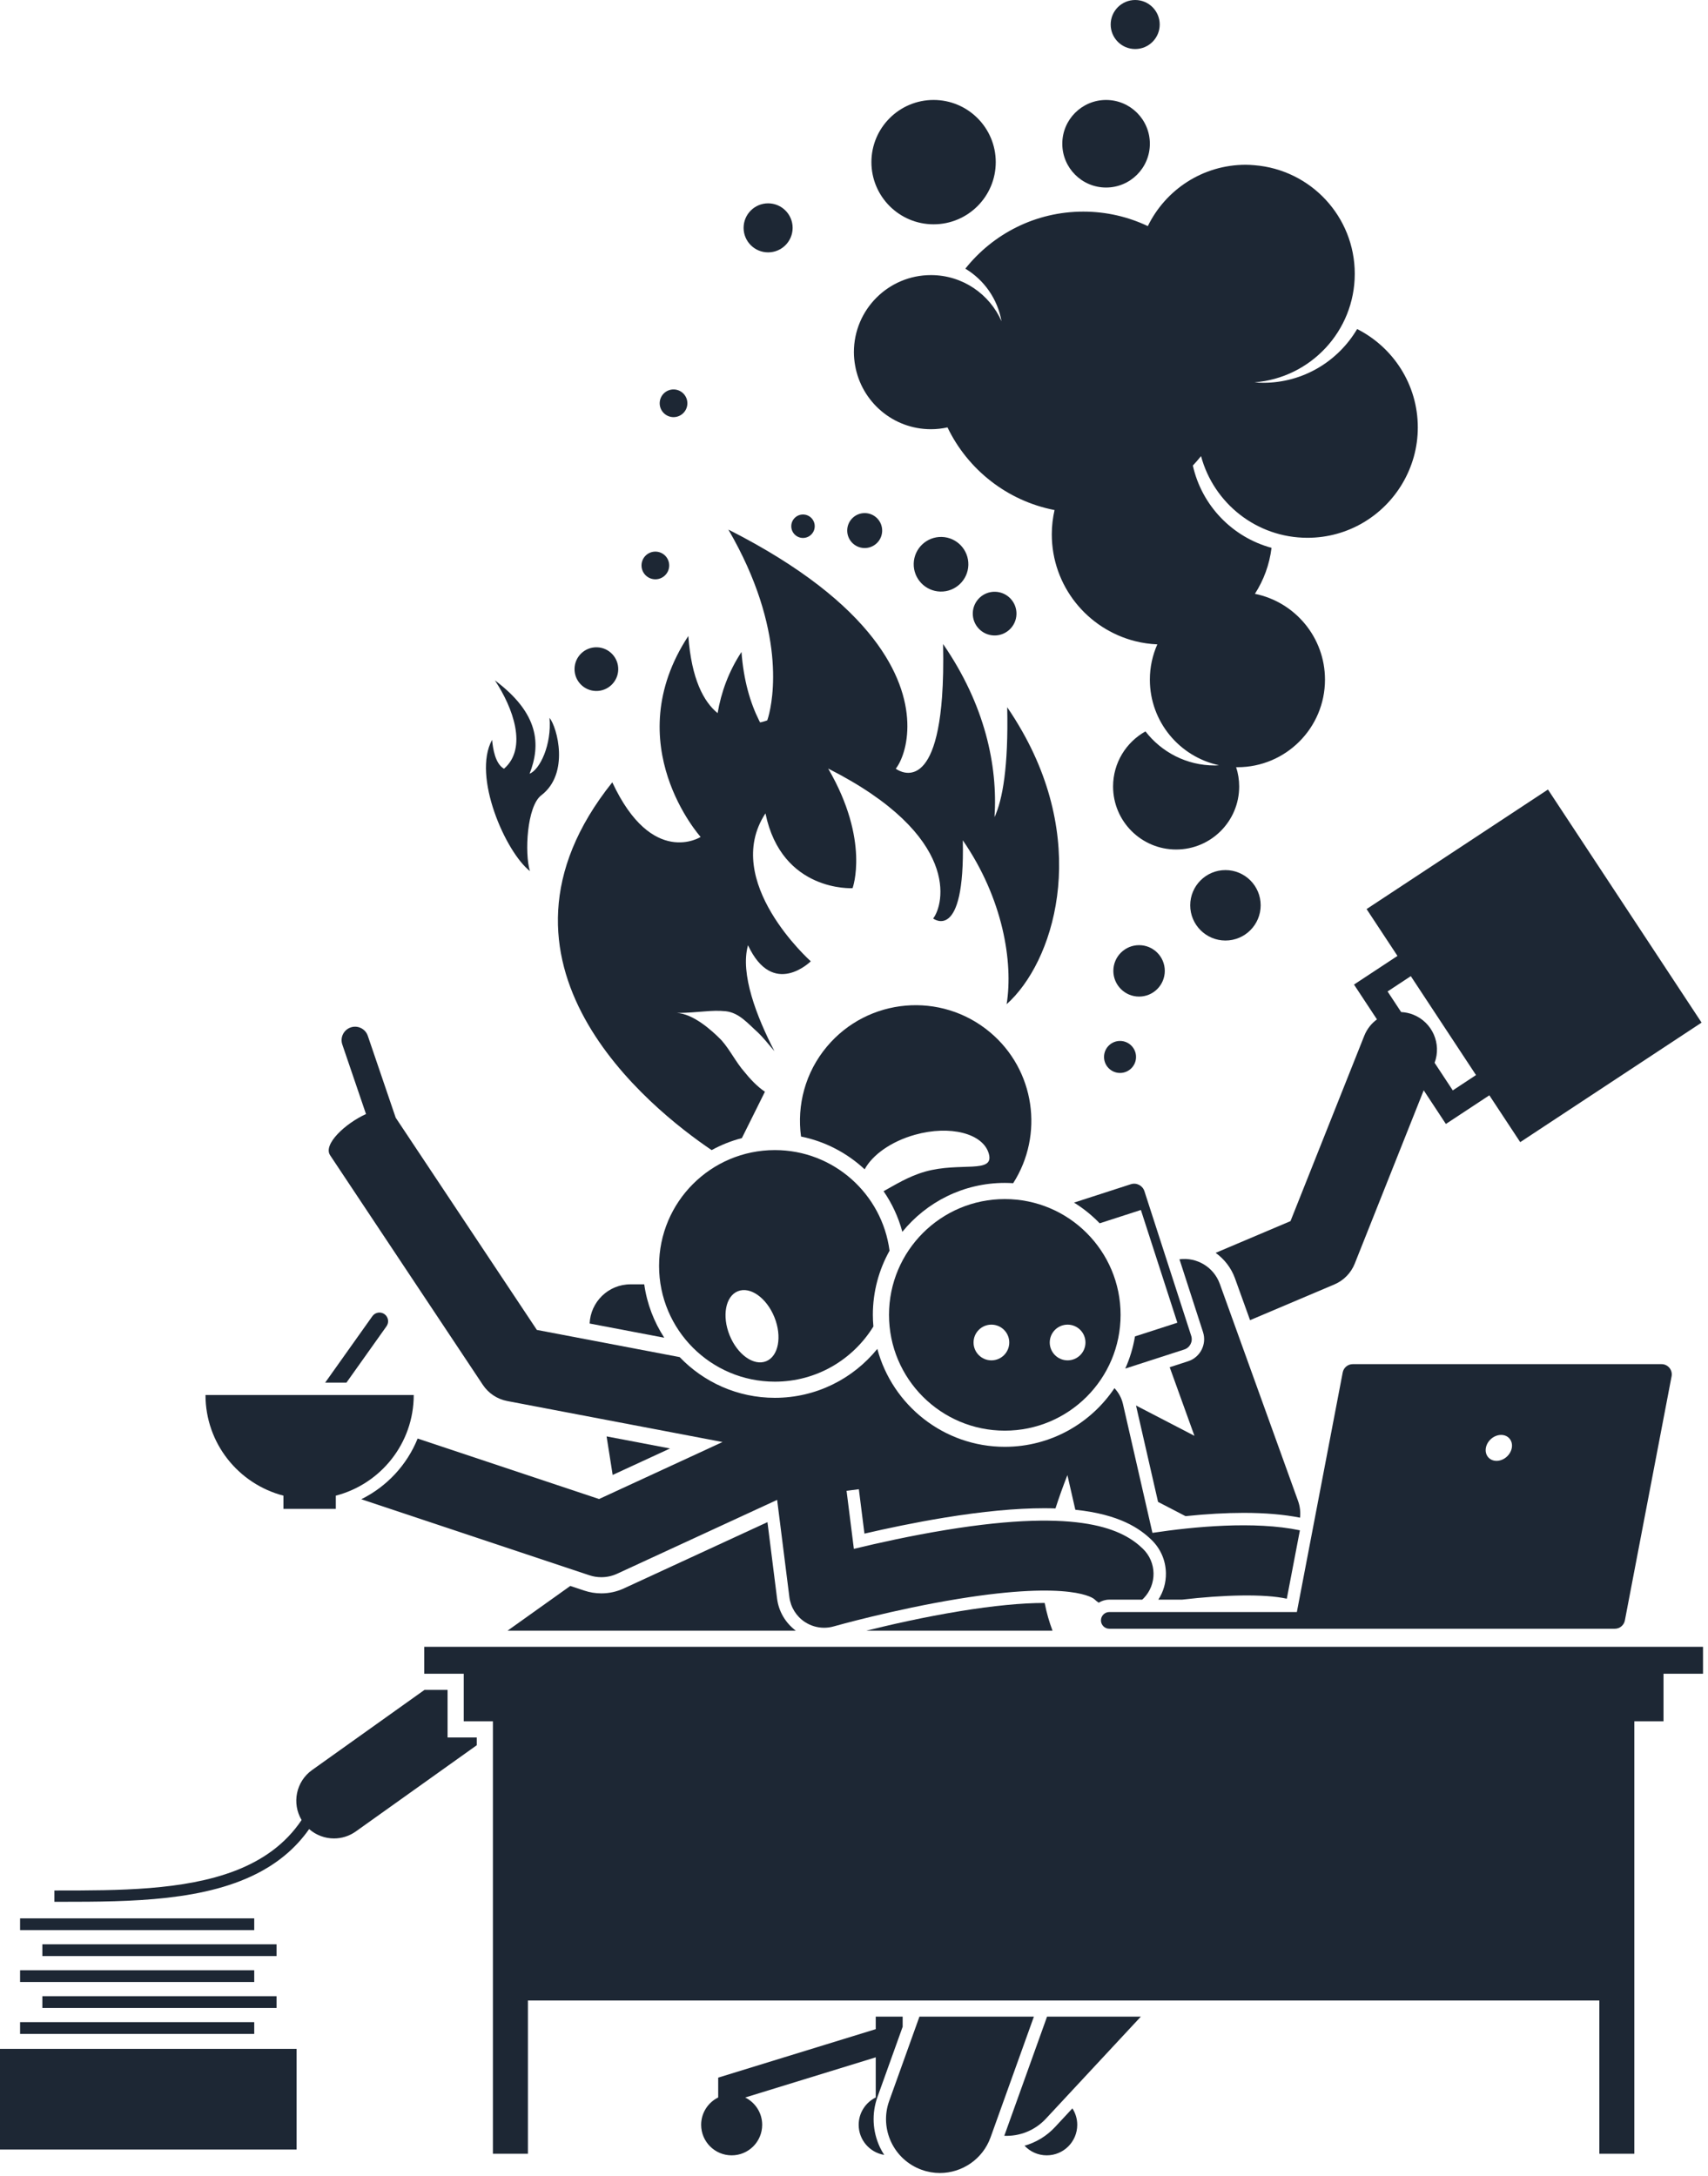
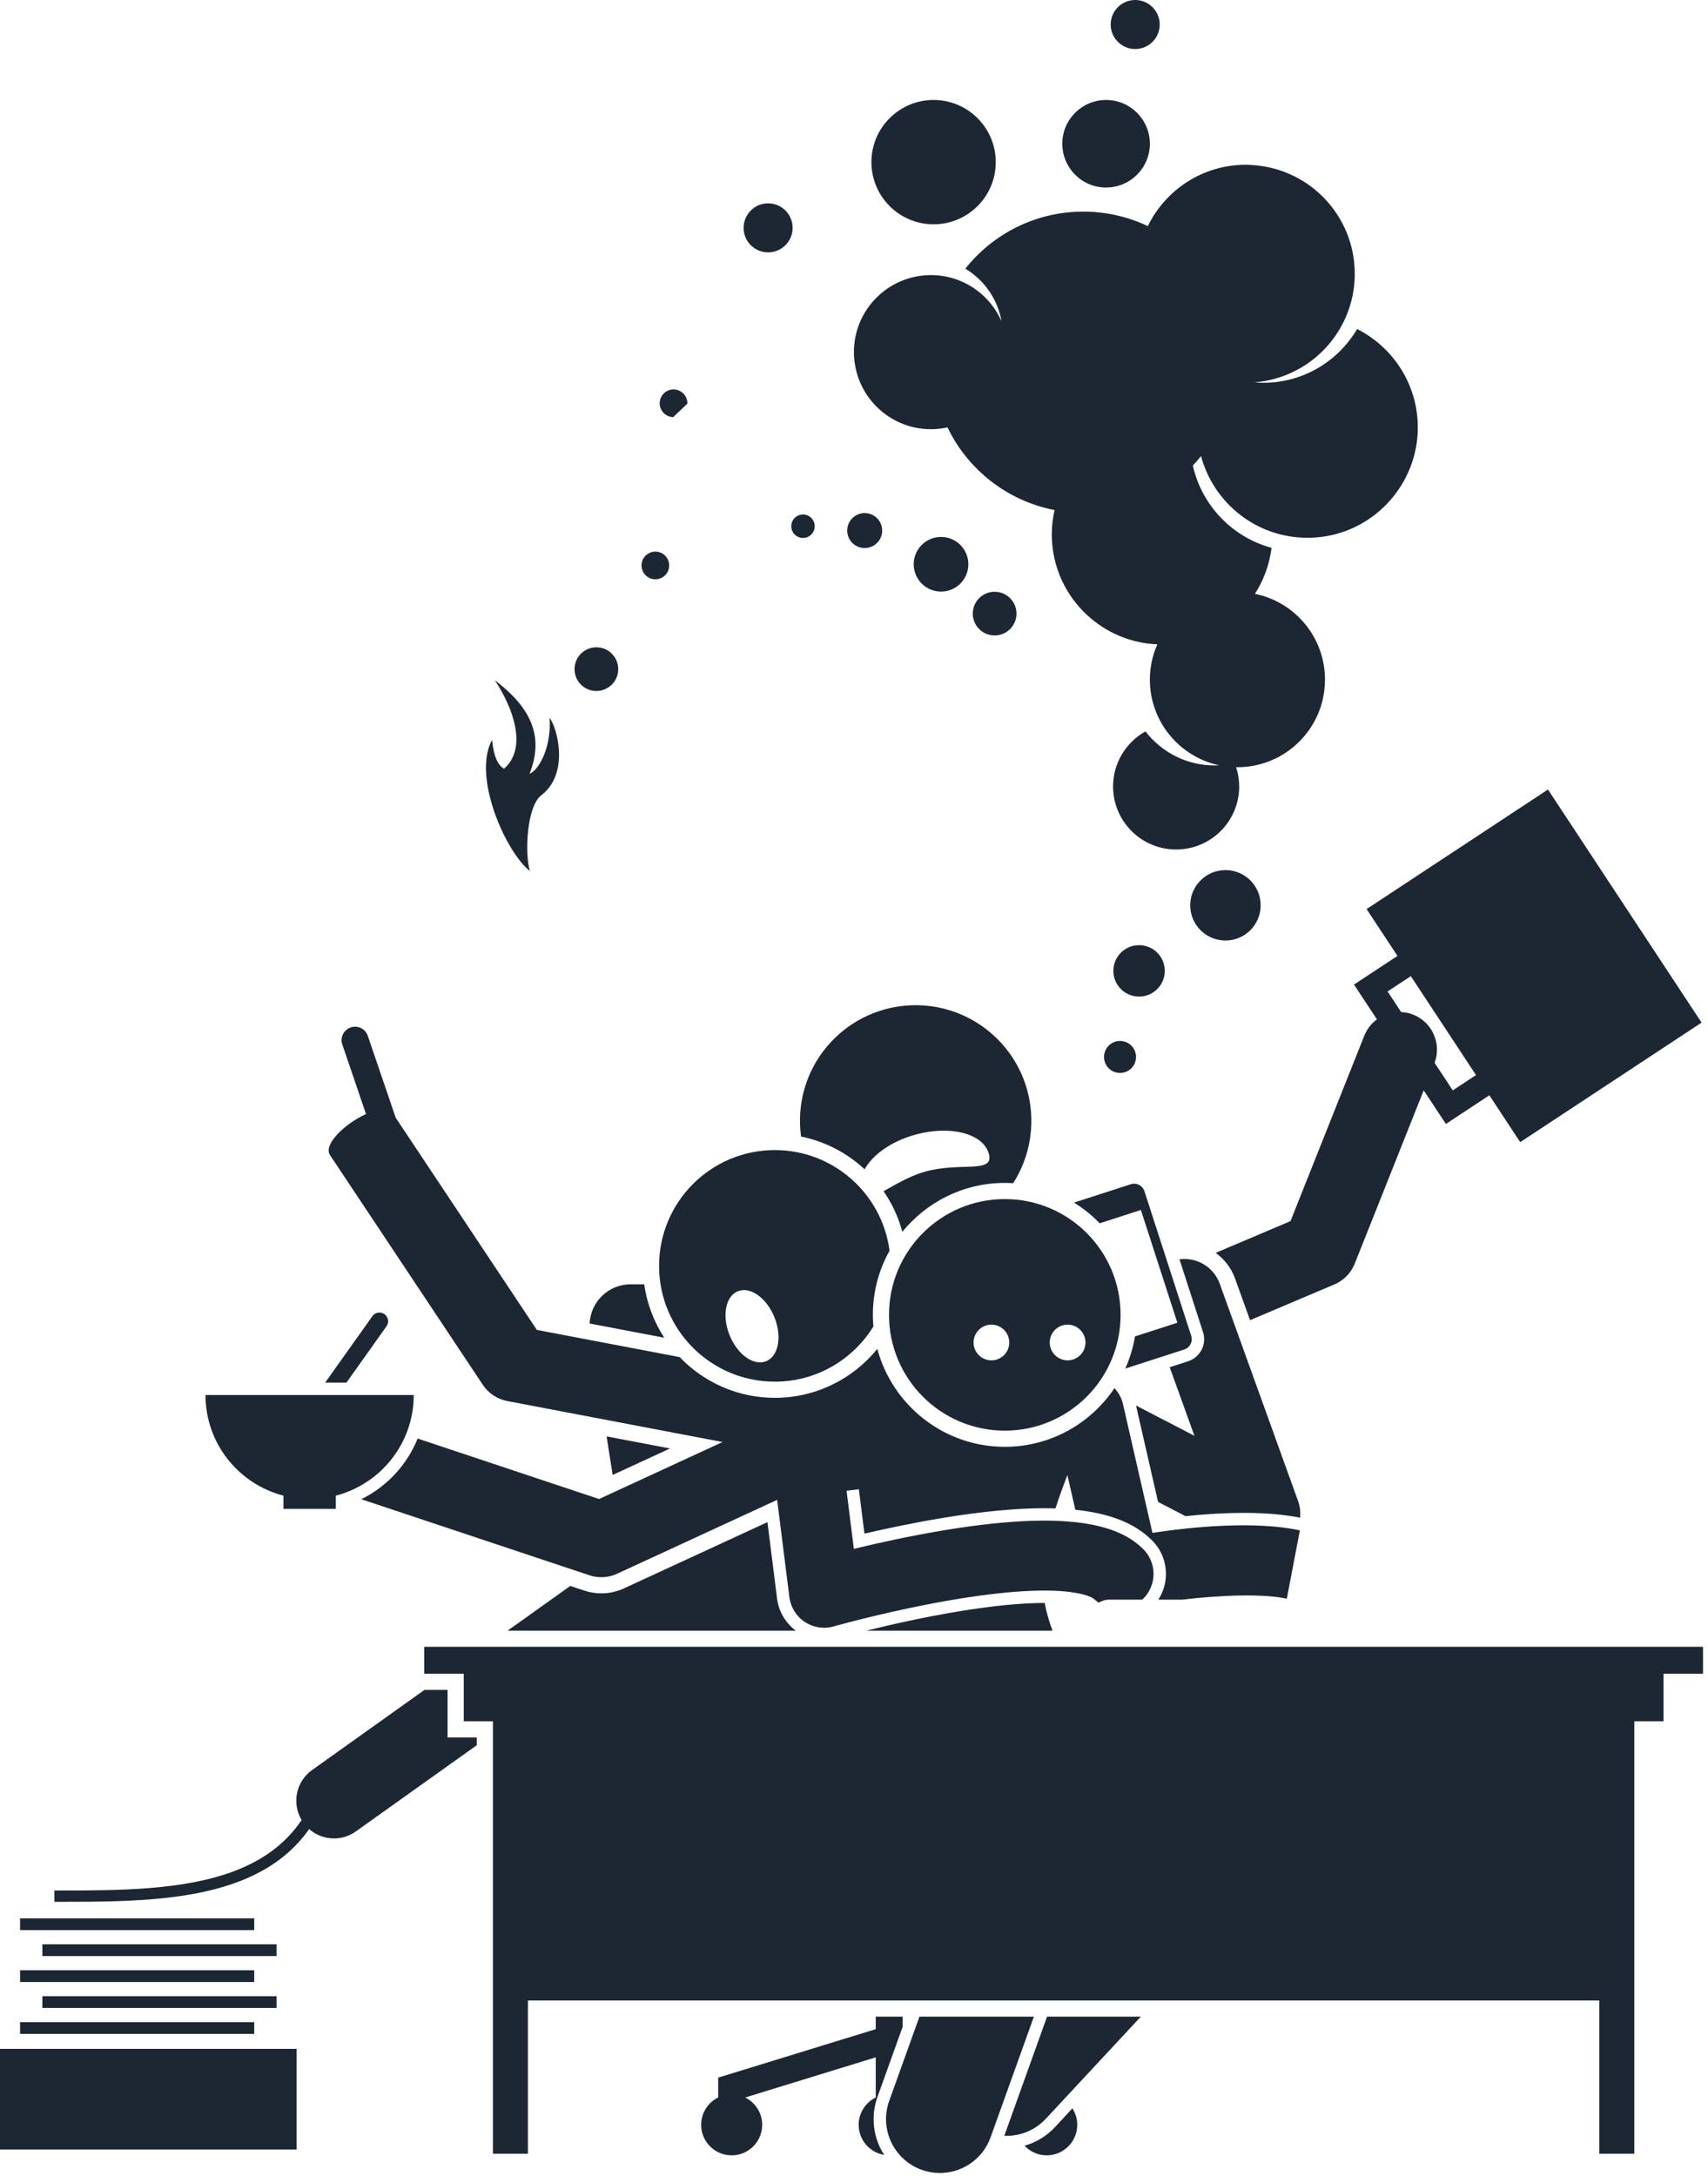
<svg xmlns="http://www.w3.org/2000/svg" viewBox="0 0 157 200">
  <title>iconfinder_busy-executive-10_5615878</title>
  <desc>Created with Sketch.</desc>
  <g id="Zirtual-Redesign---All" stroke="none" stroke-width="1" fill="none" fill-rule="evenodd">
    <g id="Home" transform="translate(-352, -4457)" fill="#1D2734" fill-rule="nonzero">
      <g id="zirtual-works" transform="translate(0, 3943)">
        <g id="Group-25" transform="translate(195, 132)">
          <g id="Group-37" transform="translate(0, 382)">
            <g id="iconfinder_busy-executive-10_5615878" transform="translate(157, 0)">
              <path d="M113.521,117.508 L114.906,121.35 L122.66,118.063 C123.513,117.702 124.185,117.014 124.528,116.154 L130.868,100.222 L132.906,103.315 L136.901,100.681 L139.739,104.986 L156.41,93.998 L142.289,72.573 L125.617,83.562 L128.456,87.868 L124.46,90.501 L126.57,93.702 C126.065,94.073 125.653,94.582 125.405,95.206 L118.623,112.246 L111.741,115.163 C112.541,115.735 113.173,116.543 113.521,117.508 Z M129.682,89.727 L135.675,98.821 L133.54,100.229 L131.869,97.694 C132.525,95.935 131.66,93.966 129.906,93.268 C129.541,93.122 129.166,93.047 128.794,93.029 L127.546,91.135 L129.682,89.727 Z" id="Shape" />
              <path d="M41.141,159.708 L41.141,155.335 L39.019,155.335 L28.687,162.702 C27.206,163.758 26.808,165.762 27.723,167.296 C26.221,169.542 24.088,171.013 21.585,171.971 C16.872,173.774 10.858,173.773 5.321,173.774 L4.997,173.774 L4.997,174.814 L5.32,174.814 C5.429,174.814 5.538,174.814 5.647,174.814 C12.068,174.814 19.041,174.764 24.086,171.971 C25.778,171.033 27.253,169.787 28.416,168.129 C29.058,168.692 29.874,168.99 30.701,168.99 C31.397,168.99 32.1,168.78 32.71,168.345 L43.823,160.422 L43.823,159.708 L41.141,159.708 L41.141,159.708 Z" id="Path" />
              <path d="M58.969,51.942 C58.95,52.644 59.503,53.229 60.206,53.249 C60.908,53.268 61.493,52.714 61.513,52.012 C61.532,51.309 60.978,50.724 60.276,50.705 C59.573,50.685 58.988,51.239 58.969,51.942 Z" id="Path" />
-               <path d="M63.183,37.105 C63.202,36.402 62.649,35.817 61.946,35.798 C61.244,35.779 60.659,36.332 60.639,37.035 C60.62,37.737 61.174,38.322 61.876,38.342 C62.579,38.361 63.164,37.807 63.183,37.105 Z" id="Path" />
-               <path d="M69.376,102.236 C69.684,101.619 69.998,100.989 70.312,100.353 C69.569,99.851 68.92,99.142 68.431,98.533 C67.634,97.627 67.124,96.534 66.327,95.628 C65.373,94.645 63.68,93.174 62.213,93.113 C64.307,93.088 65.351,92.813 66.713,92.953 C67.945,93.095 68.716,94.054 69.669,94.906 C70.091,95.302 70.609,95.939 71.187,96.627 C69.557,93.463 68.015,89.507 68.757,86.885 C71.055,91.815 74.527,88.363 74.527,88.363 C74.527,88.363 66.263,81.006 70.361,74.765 C71.861,82.026 78.368,81.641 78.368,81.641 C78.368,81.641 79.987,77.282 76.126,70.645 C88.405,76.865 86.755,83.183 85.775,84.428 C85.775,84.428 88.709,86.699 88.502,77.241 C92.195,82.597 93.149,88.448 92.53,92.308 C96.836,88.458 100.108,78.047 93.971,67.238 C93.55,66.496 93.094,65.753 92.582,65.01 C92.702,70.499 92.157,73.503 91.417,75.114 C91.725,70.361 90.534,64.776 86.688,59.198 C86.729,61.101 86.691,62.705 86.593,64.057 C85.911,73.421 82.339,70.659 82.339,70.659 C83.362,69.359 84.842,64.594 80.253,58.676 C77.831,55.552 73.718,52.107 66.953,48.68 C72.341,57.943 71.036,64.423 70.627,65.896 C70.568,66.106 70.528,66.215 70.528,66.215 C70.528,66.215 70.277,66.318 69.87,66.406 C69.84,66.348 69.809,66.294 69.779,66.235 C68.967,64.61 68.352,62.545 68.158,59.928 C66.969,61.738 66.289,63.644 65.963,65.552 C64.686,64.51 63.565,62.439 63.27,58.461 C56.736,68.412 64.404,76.933 64.404,76.933 C64.404,76.933 59.946,79.771 56.282,71.91 C42.993,88.53 59.771,101.902 65.413,105.718 C66.281,105.242 67.213,104.868 68.193,104.615 C68.563,103.863 68.963,103.063 69.376,102.236 Z" id="Path" />
+               <path d="M63.183,37.105 C63.202,36.402 62.649,35.817 61.946,35.798 C61.244,35.779 60.659,36.332 60.639,37.035 C60.62,37.737 61.174,38.322 61.876,38.342 Z" id="Path" />
              <path d="M49.754,73.104 C52.374,71.113 51.222,66.859 50.512,65.984 C50.721,68.455 49.624,70.748 48.682,71.119 C49.714,68.46 49.581,65.6 45.487,62.537 C47.15,65.028 48.524,68.762 46.328,70.663 C45.513,70.201 45.306,68.799 45.234,68.005 C43.385,71.35 46.48,78.333 48.711,80.07 C48.208,78.45 48.43,74.11 49.754,73.104 Z" id="Path" />
              <path d="M86.431,54.377 C87.818,54.416 88.973,53.323 89.011,51.936 C89.049,50.549 87.956,49.394 86.569,49.356 C85.183,49.318 84.028,50.411 83.989,51.798 C83.951,53.184 85.044,54.339 86.431,54.377 Z" id="Path" />
              <path d="M89.419,56.348 C89.388,57.457 90.262,58.381 91.371,58.411 C92.48,58.442 93.404,57.567 93.434,56.458 C93.465,55.349 92.591,54.426 91.481,54.395 C90.373,54.365 89.449,55.239 89.419,56.348 Z" id="Path" />
              <path d="M52.812,61.452 C52.781,62.561 53.655,63.484 54.764,63.515 C55.873,63.545 56.797,62.671 56.828,61.562 C56.858,60.453 55.984,59.529 54.875,59.499 C53.766,59.468 52.842,60.343 52.812,61.452 Z" id="Path" />
              <path d="M73.782,49.448 C74.378,49.464 74.873,48.995 74.89,48.4 C74.906,47.805 74.437,47.309 73.842,47.293 C73.247,47.276 72.751,47.745 72.735,48.34 C72.718,48.936 73.187,49.431 73.782,49.448 Z" id="Path" />
              <path d="M77.877,48.726 C77.852,49.613 78.552,50.352 79.438,50.376 C80.326,50.4 81.065,49.701 81.089,48.814 C81.113,47.927 80.414,47.188 79.527,47.164 C78.64,47.139 77.901,47.839 77.877,48.726 Z" id="Path" />
              <path d="M91.007,94.888 C86.504,91.11 79.79,91.697 76.012,96.2 C74.006,98.591 73.242,101.604 73.631,104.471 C75.863,104.922 77.873,105.989 79.48,107.484 C80.187,106.166 81.901,104.926 84.098,104.309 C87.327,103.402 90.369,104.182 90.893,106.051 C91.419,107.92 88.277,106.786 85.049,107.693 C83.49,108.131 82.199,108.962 81.218,109.496 C81.993,110.62 82.582,111.879 82.943,113.231 C85.169,110.49 88.564,108.733 92.362,108.733 C92.62,108.733 92.876,108.744 93.131,108.76 C95.969,104.322 95.15,98.365 91.007,94.888 Z" id="Path" />
              <path d="M119.315,137.96 L112.124,118.012 C111.562,116.452 109.996,115.546 108.417,115.752 L110.582,122.447 C110.943,123.564 110.329,124.766 109.212,125.127 L107.519,125.675 L109.793,131.981 L104.423,129.195 L106.449,138.055 L108.975,139.365 C110.883,139.166 112.674,139.063 114.321,139.063 C116.285,139.063 118.013,139.211 119.501,139.504 C119.556,138.992 119.497,138.465 119.315,137.96 Z" id="Path" />
              <path d="M101.083,112.446 L104.871,111.221 L108.223,121.584 L104.326,122.844 C104.155,123.879 103.852,124.869 103.436,125.799 L108.862,124.044 C109.38,123.876 109.666,123.315 109.499,122.797 L105.195,109.491 C105.028,108.973 104.467,108.686 103.949,108.853 L98.725,110.543 C99.59,111.078 100.381,111.719 101.083,112.446 Z" id="Path" />
              <path d="M35.529,121.908 C35.783,121.55 35.698,121.05 35.34,120.796 C34.983,120.542 34.483,120.627 34.229,120.984 L29.891,127.089 L31.847,127.089 L35.529,121.908 Z" id="Path" />
              <polygon id="Path" points="55.758 132.034 56.317 135.577 61.589 133.144" />
              <path d="M59.218,118.056 L57.955,118.056 C55.9,118.056 54.28,119.691 54.2,121.658 L61.061,122.965 C60.114,121.512 59.47,119.847 59.218,118.056 Z" id="Path" />
              <path d="M73.149,149.89 C72.204,149.183 71.579,148.128 71.43,146.95 L70.545,139.915 L57.348,146.006 C56.693,146.308 55.995,146.462 55.273,146.462 C54.74,146.462 54.214,146.376 53.708,146.208 L52.423,145.779 L46.657,149.89 L73.149,149.89 L73.149,149.89 Z" id="Path" />
              <path d="M96.747,149.89 C96.456,149.113 96.206,148.278 96.026,147.345 C96.018,147.345 96.01,147.344 96.001,147.344 C93.914,147.344 91.304,147.598 88.246,148.097 C84.924,148.639 81.768,149.361 79.637,149.89 L96.747,149.89 L96.747,149.89 Z" id="Path" />
              <path d="M94.175,197.234 C94.686,197.777 95.41,198.119 96.215,198.119 C97.765,198.119 99.021,196.863 99.021,195.313 C99.021,194.756 98.856,194.238 98.576,193.802 L96.969,195.529 C96.195,196.36 95.223,196.937 94.175,197.234 Z" id="Path" />
              <path d="M80.664,192.734 L82.973,186.299 L82.973,185.371 L80.498,185.371 L80.498,186.52 L66.017,190.975 L66.017,192.799 C65.09,193.256 64.45,194.209 64.45,195.313 C64.45,196.863 65.706,198.119 67.255,198.119 C68.804,198.119 70.06,196.863 70.06,195.313 C70.06,194.211 69.423,193.261 68.499,192.802 L80.498,189.11 L80.498,192.799 C79.57,193.256 78.93,194.209 78.93,195.313 C78.93,196.706 79.945,197.858 81.276,198.078 C81.134,197.857 81.002,197.63 80.888,197.389 C80.194,195.918 80.114,194.264 80.664,192.734 Z" id="Path" />
              <path d="M92.314,196.325 C93.705,196.38 95.112,195.853 96.136,194.753 L104.865,185.371 L96.245,185.371 L92.314,196.325 Z" id="Path" />
              <path d="M95.035,185.371 L84.515,185.371 L81.735,193.118 C80.812,195.691 82.149,198.526 84.723,199.45 C85.275,199.648 85.839,199.742 86.395,199.742 C88.425,199.742 90.329,198.483 91.054,196.463 L95.035,185.371 Z" id="Path" />
              <polygon id="Path" points="38.996 151.375 38.996 153.85 42.626 153.85 42.626 158.223 45.308 158.223 45.308 197.973 48.526 197.973 48.526 183.886 147.011 183.886 147.011 197.973 150.229 197.973 150.229 158.223 152.911 158.223 152.911 153.85 156.541 153.85 156.541 151.375" />
-               <path d="M101.967,148.179 C101.545,148.179 101.2,148.524 101.2,148.947 C101.2,149.369 101.545,149.714 101.967,149.714 L120.053,149.714 L142.028,149.714 L148.435,149.714 C148.886,149.714 149.274,149.393 149.359,148.95 L153.653,126.511 C153.764,125.93 153.319,125.392 152.729,125.392 L124.347,125.392 C123.895,125.392 123.507,125.713 123.422,126.157 L119.208,148.179 L101.967,148.179 L101.967,148.179 Z M136.582,133.09 C136.698,132.432 137.326,131.898 137.984,131.898 C138.642,131.898 139.081,132.432 138.965,133.09 C138.849,133.748 138.222,134.282 137.563,134.282 C136.905,134.282 136.466,133.748 136.582,133.09 Z" id="Shape" />
              <path d="M30.345,106.192 L44.384,127.297 C44.9,128.072 45.706,128.608 46.621,128.782 L66.417,132.551 L55.067,137.79 L38.39,132.23 C37.415,134.642 35.578,136.638 33.21,137.809 L54.178,144.799 C54.534,144.918 54.904,144.976 55.273,144.976 C55.77,144.976 56.266,144.87 56.726,144.658 L71.435,137.869 L72.56,146.807 C72.678,147.739 73.196,148.572 73.979,149.09 C74.51,149.441 75.129,149.623 75.753,149.623 C76.049,149.623 76.345,149.583 76.635,149.5 C76.689,149.484 82.143,147.94 88.062,146.973 C98.636,145.247 100.561,146.97 100.58,146.988 C100.709,147.112 100.848,147.22 100.99,147.319 C101.277,147.146 101.609,147.04 101.968,147.04 L104.989,147.04 C105.036,146.997 105.085,146.955 105.13,146.908 C106.365,145.629 106.329,143.592 105.05,142.358 C103.268,140.637 99.454,138.585 86.969,140.631 C83.751,141.158 80.715,141.831 78.488,142.372 L77.816,137.033 C77.816,137.033 77.816,137.033 77.816,137.033 L78.946,136.89 L79.46,140.971 C81.441,140.511 84.044,139.956 86.785,139.507 C90.306,138.93 93.401,138.637 95.983,138.637 C96.342,138.637 96.685,138.644 97.019,138.655 C97.35,137.626 97.723,136.593 98.116,135.591 L98.845,138.778 C102.925,139.201 104.775,140.509 105.841,141.539 C106.679,142.347 107.151,143.433 107.171,144.596 C107.186,145.476 106.942,146.319 106.473,147.04 L108.653,147.04 C112.46,146.593 116.228,146.496 118.283,146.954 L119.487,140.667 C115.305,139.789 109.687,140.335 105.933,140.901 L103.225,129.066 C103.095,128.495 102.815,127.998 102.442,127.599 C100.263,130.848 96.558,132.991 92.362,132.991 C86.756,132.991 82.028,129.166 80.644,123.99 C78.419,126.732 75.024,128.488 71.226,128.488 C67.79,128.488 64.685,127.05 62.476,124.746 L49.348,122.246 L36.373,102.74 L35.378,99.82 L33.808,95.213 C33.588,94.566 32.885,94.22 32.238,94.441 C31.591,94.661 31.245,95.364 31.465,96.011 L32.609,99.367 L33.643,102.403 C31.76,103.258 29.671,105.179 30.345,106.192 Z" id="Path" />
              <path d="M80.283,121.93 C80.252,121.578 80.233,121.222 80.233,120.862 C80.233,118.723 80.792,116.713 81.768,114.966 C81.084,109.748 76.63,105.716 71.226,105.716 C65.347,105.716 60.582,110.481 60.582,116.36 C60.582,122.238 65.347,127.003 71.226,127.003 C75.059,127.003 78.409,124.97 80.283,121.93 Z M67.066,122.739 C66.348,120.962 66.687,119.149 67.824,118.69 C68.961,118.23 70.464,119.298 71.183,121.075 C71.901,122.852 71.562,124.665 70.425,125.125 C69.288,125.584 67.785,124.516 67.066,122.739 Z" id="Shape" />
              <path d="M103.005,120.862 C103.005,114.984 98.24,110.219 92.362,110.219 C86.484,110.219 81.718,114.984 81.718,120.862 C81.718,126.74 86.484,131.506 92.362,131.506 C98.24,131.506 103.005,126.74 103.005,120.862 Z M96.493,123.403 C96.493,122.496 97.228,121.761 98.134,121.761 C99.041,121.761 99.776,122.496 99.776,123.403 C99.776,124.309 99.041,125.044 98.134,125.044 C97.228,125.044 96.493,124.309 96.493,123.403 Z M89.489,123.403 C89.489,122.496 90.224,121.761 91.131,121.761 C92.037,121.761 92.772,122.496 92.772,123.403 C92.772,124.309 92.037,125.044 91.131,125.044 C90.224,125.044 89.489,124.309 89.489,123.403 Z" id="Shape" />
              <path d="M38.031,128.228 L18.889,128.228 C18.889,132.681 21.934,136.412 26.053,137.481 L26.053,138.697 L30.868,138.697 L30.868,137.481 C34.986,136.412 38.031,132.681 38.031,128.228 Z" id="Path" />
              <path d="M109.406,83.215 C109.406,85.003 110.856,86.453 112.644,86.453 C114.432,86.453 115.881,85.003 115.881,83.215 C115.881,81.427 114.432,79.978 112.644,79.978 C110.856,79.978 109.406,81.427 109.406,83.215 Z" id="Path" />
              <path d="M101.483,97.155 C101.483,97.968 102.141,98.626 102.954,98.626 C103.766,98.626 104.425,97.968 104.425,97.155 C104.425,96.343 103.766,95.684 102.954,95.684 C102.141,95.684 101.483,96.343 101.483,97.155 Z" id="Path" />
              <path d="M107.068,89.242 C107.068,87.937 106.01,86.879 104.704,86.879 C103.399,86.879 102.34,87.937 102.34,89.242 C102.34,90.548 103.399,91.606 104.704,91.606 C106.01,91.606 107.068,90.548 107.068,89.242 Z" id="Path" />
              <path d="M99.579,19.452 C95.185,19.452 91.271,21.502 88.735,24.695 C90.457,25.732 91.699,27.476 92.06,29.53 C90.965,27.033 88.475,25.287 85.573,25.287 C81.662,25.287 78.491,28.458 78.491,32.37 C78.491,32.791 78.534,33.2 78.604,33.601 C79.188,36.925 82.082,39.453 85.573,39.453 C86.096,39.453 86.604,39.393 87.094,39.286 C88.96,43.168 92.585,46.043 96.934,46.884 C96.773,47.602 96.681,48.346 96.681,49.112 C96.681,53.859 99.947,57.832 104.352,58.937 C105.005,59.101 105.683,59.201 106.381,59.231 C105.943,60.223 105.696,61.318 105.696,62.473 C105.696,66.337 108.42,69.563 112.052,70.34 C111.919,70.347 111.787,70.361 111.652,70.361 C109.061,70.361 106.763,69.132 105.291,67.231 C103.516,68.222 102.315,70.116 102.315,72.292 C102.315,75.493 104.909,78.087 108.11,78.087 C111.311,78.087 113.906,75.493 113.906,72.292 C113.906,71.672 113.806,71.076 113.625,70.516 C113.665,70.517 113.704,70.522 113.744,70.522 C118.19,70.522 121.793,66.918 121.793,62.473 C121.793,58.579 119.027,55.33 115.352,54.585 C116.155,53.336 116.691,51.901 116.88,50.357 C113.272,49.378 110.465,46.465 109.647,42.792 C109.91,42.514 110.161,42.225 110.4,41.926 C111.561,46.248 115.495,49.434 120.184,49.434 C123.913,49.434 127.162,47.415 128.924,44.417 C129.809,42.912 130.325,41.164 130.325,39.292 C130.325,35.335 128.053,31.916 124.748,30.245 C123.005,33.199 119.798,35.187 116.119,35.187 C115.847,35.187 115.581,35.168 115.314,35.147 C120.471,34.736 124.53,30.43 124.53,25.167 C124.53,19.904 120.471,15.598 115.314,15.187 C115.048,15.165 114.781,15.146 114.509,15.146 C110.549,15.146 107.136,17.449 105.508,20.784 C103.711,19.931 101.701,19.452 99.579,19.452 Z" id="Path" />
              <path d="M101.671,17.238 C103.894,17.238 105.696,15.436 105.696,13.214 C105.696,10.991 103.894,9.19 101.671,9.19 C99.449,9.19 97.647,10.991 97.647,13.214 C97.647,15.436 99.449,17.238 101.671,17.238 Z" id="Path" />
              <path d="M91.53,14.904 C91.53,11.747 88.972,9.189 85.816,9.189 C82.66,9.189 80.101,11.747 80.101,14.904 C80.101,18.06 82.66,20.618 85.816,20.618 C88.972,20.618 91.53,18.06 91.53,14.904 Z" id="Path" />
              <path d="M104.347,4.507 C105.592,4.507 106.601,3.498 106.601,2.254 C106.601,1.009 105.592,4.39692287e-16 104.347,4.39692287e-16 C103.103,4.39692287e-16 102.094,1.009 102.094,2.254 C102.094,3.498 103.103,4.507 104.347,4.507 Z" id="Path" />
              <path d="M70.605,23.198 C71.85,23.198 72.859,22.189 72.859,20.945 C72.859,19.7 71.85,18.691 70.605,18.691 C69.361,18.691 68.352,19.7 68.352,20.945 C68.352,22.189 69.361,23.198 70.605,23.198 Z" id="Path" />
              <rect id="Rectangle" x="0" y="188.332" width="27.264" height="9.255" />
              <rect id="Rectangle" x="1.845" y="185.874" width="21.525" height="1.081" />
              <rect id="Rectangle" x="3.895" y="183.49" width="21.525" height="1.081" />
              <rect id="Rectangle" x="1.845" y="181.105" width="21.525" height="1.081" />
              <rect id="Rectangle" x="3.895" y="178.72" width="21.525" height="1.081" />
              <rect id="Rectangle" x="1.845" y="176.336" width="21.525" height="1.081" />
            </g>
          </g>
        </g>
      </g>
    </g>
  </g>
</svg>